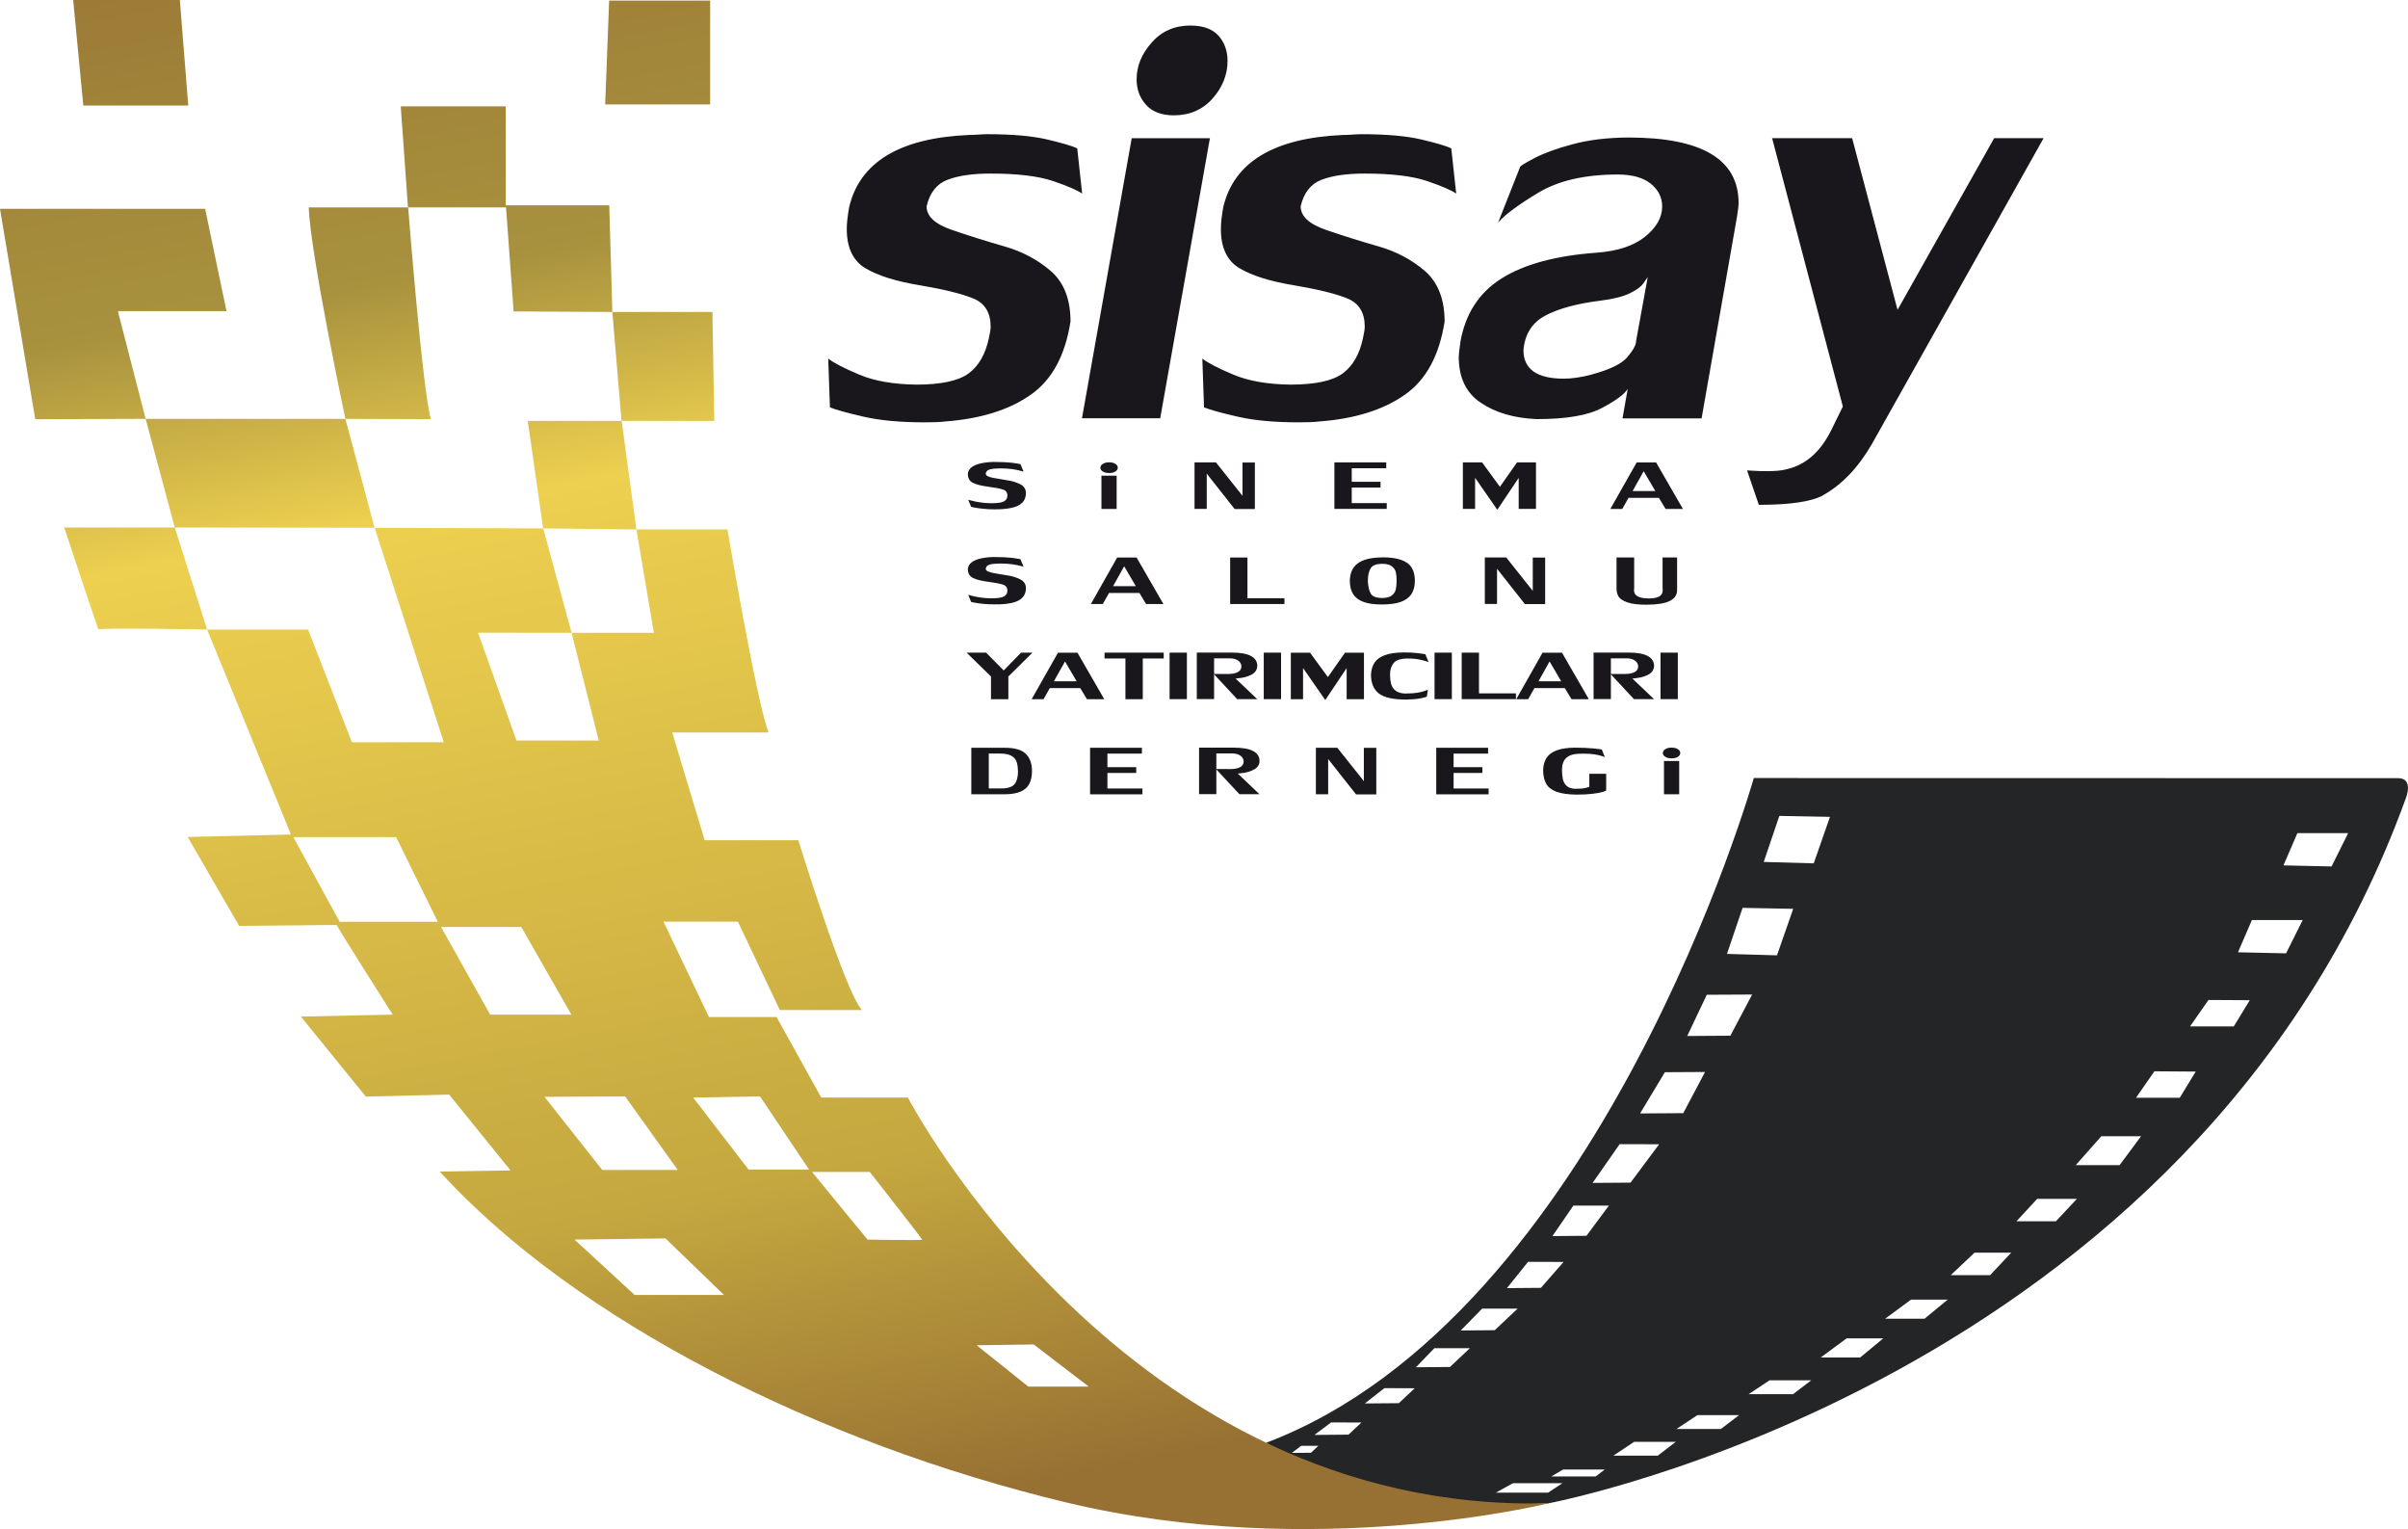
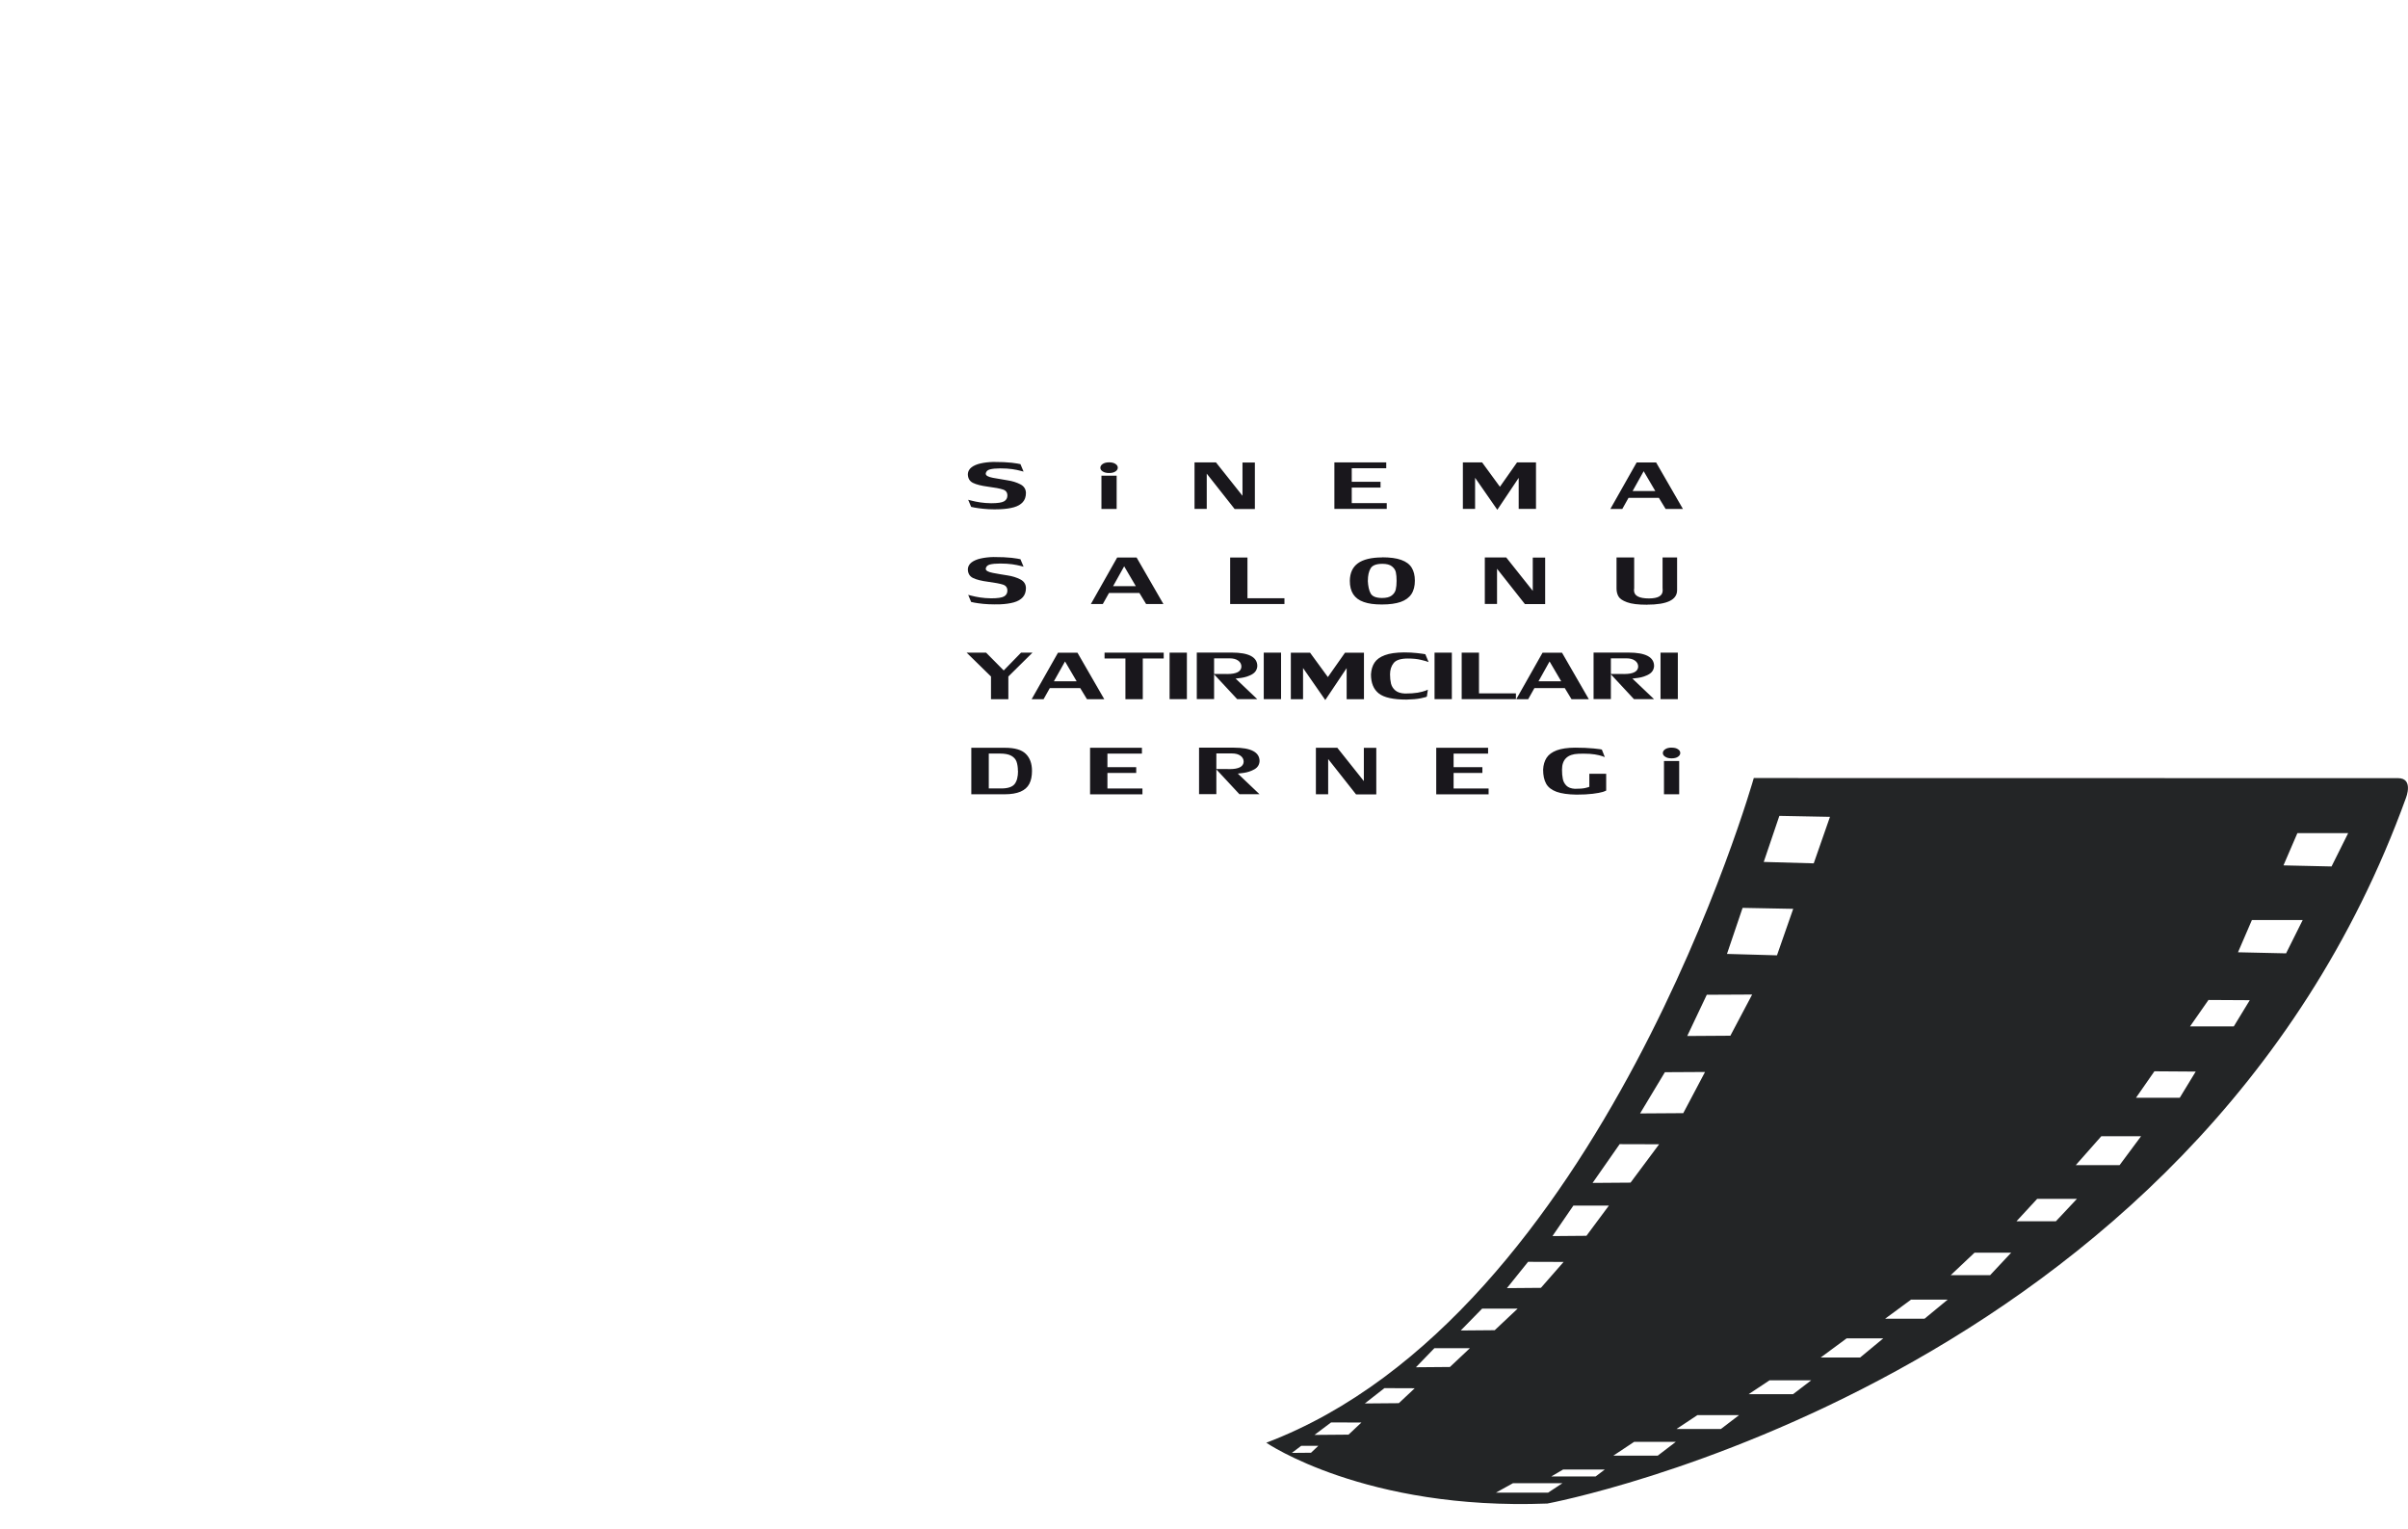
<svg xmlns="http://www.w3.org/2000/svg" id="Layer_1" viewBox="0 0 425.79 270.3">
  <defs>
    <clipPath id="clippath">
      <path d="M83.82,147.42h13.37l7.45,15.98-12.23-.05-8.58-15.93ZM77.98,163.86l8.7,15.51h14.35l-8.85-15.5h-14.19ZM96.28,193.89l10.21,12.93h13.35l-9.3-13-14.26.07ZM122.57,194.03l9.79,12.72h10.7l-8.67-12.93-11.81.21ZM143.58,207.17l9.82,11.96s9.65.18,9.65,0-9.26-11.96-9.26-11.96h-10.21ZM101.59,219.13l10.63,9.79h15.8l-10.35-10-16.08.21ZM140.21,229.06h13.08l9.33,8.35s-12.24-.17-12.24,0-10.17-8.35-10.17-8.35ZM172.7,237.81l9.13,7.31h10.69l-9.73-7.45-10.08.14ZM51.86,147.97l8.2,14.98h17.35l-7.37-14.97h-18.18ZM96.05,93.4l5.02,18.47-16.54-.02,6.79,19.05h14.55l-4.8-19.04h14.55l-3.09-18.26-16.47-.2ZM30.91,93.25l5.71,18.04h17.86l7.74,19.92h16.25l-12.23-37.92-35.34-.04ZM72.17,36.67s2.55,32.52,4.02,37.43l-15.12-.05,5.17,19.25,29.8.11-2.72-19h16.58l-1.62-19.24-.55-18.88h-18.3v-17.49h-18.57l1.28,17.87ZM12.94,0h18.86l1.49,18.66H14.73L12.94,0ZM107.01,18.46h18.56V.1h-17.86l-.7,18.36ZM273.82,265.75s-41.52,10.35-85.31-.16c-43.79-10.52-86.61-32.06-110.77-58.49l12.53-.2-10.84-13.4-14.74.35-11.49-14.14,16.24-.35s-9.46-14.87-9.9-15.85l-17.25.17-9.11-15.72,18.27-.44-14.83-36.23s-19.18-.38-19.18,0-6.08-18.04-6.08-18.04h19.54l-5.15-19.21-4.91-19.04h19.21l-3.78-18.09H0l6.23,37.2,19.53-.07h35.31s-6.19-29.13-6.48-37.38h34.86v-.38l1.37,18.77,17.48.1h17.67l.33,19.27-16.38-.03,2.61,19.2h16.1s5.1,30.33,7.27,35.9h-17.03l5.73,19.04h16.56s8.51,27.55,11.29,30.02h-14.55l-7.43-15.63h-13.15l8.04,16.87h11.96l7.9,14.23h15.31s38.5,73.71,113.3,71.72Z" style="clip-rule:evenodd; fill:none;" />
    </clipPath>
    <linearGradient id="linear-gradient" x1="-419.33" y1="266.01" x2="-479.36" y2="-42.95" gradientTransform="translate(581.1)" gradientUnits="userSpaceOnUse">
      <stop offset="0" stop-color="#977133" />
      <stop offset=".19" stop-color="#c4a73f" />
      <stop offset=".6" stop-color="#edd04f" />
      <stop offset=".73" stop-color="#a8923e" />
      <stop offset="1" stop-color="#977133" />
    </linearGradient>
  </defs>
  <path d="M295.59,132.17c.48,0,.85.09,1.12.28.27.18.4.4.4.66s-.13.48-.41.67c-.27.19-.66.28-1.14.28s-.84-.1-1.12-.29c-.28-.18-.41-.4-.41-.65s.13-.48.41-.67c.28-.19.66-.29,1.15-.29M294.23,140.41v-5.88h2.69v5.88h-2.69ZM284.01,136.79v2.96s-.2.12-.58.24c-.4.12-.99.23-1.78.33-.8.1-1.76.15-2.89.15-1.49-.02-2.67-.19-3.53-.5-.86-.32-1.48-.79-1.83-1.42-.36-.64-.54-1.47-.54-2.5.04-.83.25-1.53.62-2.1.38-.57.97-1,1.79-1.31.82-.3,1.89-.46,3.22-.47,1.26,0,2.37.05,3.31.14.94.09,1.42.17,1.45.21l.52,1.32s-.15-.06-.46-.17c-.34-.12-.79-.22-1.33-.31s-1.22-.13-2.01-.13c-.37,0-.66,0-.87.02-1.93.07-2.9,1.01-2.9,2.8,0,.62.04,1.16.14,1.63.08.46.3.86.63,1.2.33.33.83.52,1.49.56.8,0,1.4-.04,1.81-.13.4-.09.65-.17.76-.22v-2.3h2.97ZM253.97,132.19h9.16v1.03h-6.1v2.4h5.09v1.02h-5.09v2.75h6.19v1.03h-9.26v-8.22ZM241.16,138.08v-5.88h2.2v8.23h-3.58l-4.93-6.25v6.23h-2.17v-8.22h3.79l4.69,5.89ZM218.87,136.75l3.84,3.65h-3.55l-4.14-4.45h1.65s.15,0,.32,0c.17,0,.31.01.43.01,1.61,0,2.44-.43,2.49-1.29,0-.45-.19-.81-.57-1.08-.38-.27-.88-.4-1.51-.4h-2.75v7.2h-3.06v-8.22h6.19c3,0,4.51.8,4.51,2.38-.04.65-.35,1.13-.92,1.45-.57.32-1.2.53-1.89.63-.52.08-.85.12-.98.12-.04,0-.05,0-.05-.01ZM192.75,132.19h9.17v1.03h-6.1v2.4h5.09v1.02h-5.09v2.75h6.19v1.03h-9.26v-8.22ZM179.99,136.28c0-.65-.09-1.19-.24-1.63-.15-.44-.47-.79-.93-1.05-.46-.26-1.14-.39-2.02-.39h-1.96v6.17h2.2c1.16,0,1.95-.26,2.36-.77.41-.51.61-1.29.61-2.32ZM177.71,132.19c1.73,0,2.96.36,3.68,1.08.73.72,1.09,1.72,1.09,3.01,0,.93-.16,1.69-.48,2.3-.32.61-.84,1.06-1.56,1.37-.71.3-1.64.46-2.79.46h-5.9v-8.22h5.95ZM296.68,115.37v8.22h-3.06v-8.22h3.06ZM288.63,119.94l3.84,3.65h-3.55l-4.14-4.45h1.65s.15,0,.32,0c.17,0,.31.01.43.01,1.61,0,2.44-.43,2.49-1.29,0-.45-.19-.81-.57-1.08-.38-.27-.88-.4-1.51-.4h-2.75v7.2h-3.06v-8.22h6.19c3,0,4.51.8,4.51,2.38-.04.65-.35,1.13-.92,1.46-.57.32-1.2.53-1.89.63-.52.08-.85.12-.98.12-.04,0-.05,0-.05-.01ZM276.06,120.44l-2.06-3.51-1.96,3.51h4.02ZM271.32,121.64l-1.1,1.96h-2.11l4.65-8.22h3.44l4.74,8.22h-3.06l-1.19-1.96h-5.37ZM261.52,122.57h6.53v1.02h-9.59v-8.22h3.06v7.2ZM256.72,115.37v8.22h-3.06v-8.22h3.06ZM252.27,123.14c0,.06-.35.15-1.04.3-.69.14-1.54.21-2.54.23-2.33,0-3.96-.36-4.88-1.08-.93-.73-1.39-1.85-1.39-3.38.05-.83.26-1.52.63-2.08.37-.56.98-1,1.82-1.31.84-.32,1.98-.48,3.4-.49.85,0,1.61.04,2.3.12.68.08,1.16.14,1.46.2l.58,1.39c-.25-.11-.69-.24-1.34-.39-.65-.16-1.42-.24-2.33-.24-1.25,0-2.09.27-2.51.8-.43.54-.64,1.2-.64,2,0,.62.06,1.16.17,1.63.12.47.37.88.76,1.21.39.33.96.52,1.72.55.89,0,1.63-.05,2.23-.15.59-.11,1.05-.22,1.37-.35.3-.11.44-.18.44-.19h0l-.18,1.24ZM238.13,118.09l-3.79,5.66-3.93-5.66v5.51h-2.16v-8.22h3.4l3.15,4.31,3.03-4.31h3.35v8.22h-3.06v-5.51ZM226.52,115.37v8.22h-3.06v-8.22h3.06ZM218.47,119.94l3.84,3.65h-3.55l-4.14-4.45h1.65s.15,0,.32,0c.17,0,.31.01.43.01,1.61,0,2.44-.43,2.49-1.29,0-.45-.19-.81-.57-1.08-.38-.27-.88-.4-1.51-.4h-2.75v7.2h-3.06v-8.22h6.19c3,0,4.51.8,4.51,2.38-.04.65-.35,1.13-.92,1.46-.57.32-1.2.53-1.89.63-.52.08-.85.12-.98.12-.04,0-.05,0-.05-.01ZM209.87,115.37v8.22h-3.06v-8.22h3.06ZM199,116.4h-3.69v-1.03h10.46v1.03h-3.7v7.2h-3.07v-7.2ZM190.38,120.44l-2.06-3.51-1.97,3.51h4.02ZM185.63,121.64l-1.1,1.96h-2.11l4.66-8.22h3.44l4.74,8.22h-3.06l-1.19-1.96h-5.38ZM170.92,115.37h3.44l3.12,3.15,3.07-3.15h2.02l-4.27,4.22v4.01h-3.07v-4.01l-4.31-4.22ZM291.22,106.9c-1.56,0-2.73-.14-3.53-.44-.79-.29-1.3-.64-1.52-1.05-.23-.41-.33-.87-.33-1.39v-5.47h3.12v5.45s0,.06-.02.14c0,.08-.01.15-.01.21,0,.96.88,1.44,2.64,1.44,1.62,0,2.43-.47,2.43-1.41,0-.07,0-.16-.01-.26,0-.1-.01-.16-.01-.18v-5.4h2.57v5.79c0,1.71-1.77,2.56-5.31,2.56ZM271.03,104.45v-5.88h2.19v8.22h-3.58l-4.93-6.25v6.23h-2.16v-8.22h3.79l4.69,5.9ZM241.86,102.66c.05.96.21,1.71.5,2.24.29.53.95.8,1.99.81.77,0,1.35-.14,1.73-.43.38-.29.62-.64.72-1.06.1-.42.15-.93.15-1.53s-.04-1.12-.13-1.52c-.08-.4-.32-.75-.69-1.05-.37-.3-.94-.45-1.69-.45-1.08,0-1.78.27-2.09.81-.32.54-.48,1.26-.48,2.18ZM244.37,98.52c1.41,0,2.55.15,3.4.46.87.31,1.48.77,1.85,1.38.37.6.56,1.37.56,2.3s-.2,1.74-.61,2.36c-.41.62-1.05,1.09-1.9,1.39-.86.3-1.96.45-3.32.45s-2.37-.14-3.21-.44c-.84-.29-1.45-.75-1.86-1.37-.4-.62-.6-1.41-.6-2.38.02-1.38.49-2.41,1.42-3.09.93-.68,2.36-1.03,4.27-1.04ZM220.59,105.76h6.53v1.02h-9.6v-8.22h3.06v7.2ZM200.84,103.62l-2.06-3.51-1.96,3.51h4.02ZM196.1,104.82l-1.1,1.96h-2.11l4.65-8.22h3.44l4.74,8.22h-3.06l-1.19-1.96h-5.37ZM174.31,100.57c0,.31.42.55,1.27.71.86.16,1.71.31,2.57.44.87.13,1.62.37,2.26.7.65.33.98.84,1,1.52,0,.68-.19,1.23-.56,1.64-.37.41-.89.71-1.56.9-.67.19-1.49.31-2.45.35-.23.01-.56.01-.98.01-.71,0-1.37-.03-1.99-.09-.62-.07-1.14-.13-1.54-.21-.4-.07-.61-.12-.61-.13l-.52-1.25s.21.05.63.16c.42.11.91.21,1.49.3.58.09,1.23.14,1.93.15,1.14,0,1.9-.11,2.3-.34.39-.23.58-.57.58-1.02,0-.54-.26-.9-.8-1.07-.53-.17-1.39-.33-2.59-.49-1.2-.16-2.09-.38-2.7-.68-.6-.3-.9-.82-.9-1.57.03-.48.25-.87.65-1.18.41-.31.95-.54,1.61-.69.67-.15,1.41-.24,2.24-.26,1.38,0,2.45.05,3.24.14.78.1,1.3.18,1.56.25l.55,1.32s-.19-.05-.57-.15c-.38-.1-.86-.19-1.44-.28-.59-.08-1.29-.13-2.09-.13s-1.4.06-1.85.17c-.45.12-.69.37-.75.78ZM292.7,86.81l-2.06-3.51-1.96,3.51h4.02ZM287.96,88.01l-1.1,1.96h-2.11l4.65-8.22h3.44l4.74,8.22h-3.06l-1.19-1.96h-5.37ZM268.55,84.46l-3.79,5.66-3.93-5.66v5.5h-2.16v-8.22h3.4l3.15,4.31,3.03-4.31h3.35v8.22h-3.06v-5.5ZM235.95,81.74h9.17v1.03h-6.1v2.4h5.09v1.02h-5.09v2.75h6.19v1.02h-9.26v-8.22ZM219.7,87.64v-5.88h2.19v8.22h-3.58l-4.93-6.25v6.23h-2.16v-8.22h3.79l4.69,5.9ZM196.12,81.73c.48,0,.85.1,1.12.28.27.18.41.4.41.66s-.14.49-.41.67c-.27.19-.66.28-1.14.28s-.84-.1-1.12-.28c-.28-.18-.41-.4-.41-.65s.13-.48.41-.67c.28-.19.66-.29,1.15-.29ZM194.76,89.97v-5.88h2.69v5.88h-2.69ZM174.31,83.76c0,.31.42.55,1.27.71.86.15,1.71.3,2.57.44.87.13,1.62.37,2.26.7.65.33.98.84,1,1.52,0,.68-.19,1.23-.56,1.64-.37.41-.89.71-1.56.9-.67.19-1.49.31-2.45.35-.23.01-.56.02-.98.02-.71,0-1.37-.03-1.99-.1-.62-.07-1.14-.13-1.54-.21-.4-.07-.61-.12-.61-.13l-.52-1.25s.21.05.63.16c.42.11.91.21,1.49.3.58.09,1.23.14,1.93.15,1.14,0,1.9-.11,2.3-.34.39-.23.58-.57.58-1.02,0-.55-.26-.9-.8-1.07-.53-.17-1.39-.34-2.59-.49-1.2-.16-2.09-.38-2.7-.68-.6-.3-.9-.82-.9-1.57.03-.48.25-.87.65-1.18s.95-.54,1.61-.69c.67-.15,1.41-.24,2.24-.26,1.38,0,2.45.05,3.24.14.78.1,1.3.18,1.56.25l.55,1.32s-.19-.05-.57-.15c-.38-.11-.86-.2-1.44-.29-.59-.08-1.29-.13-2.09-.13s-1.4.06-1.85.18c-.45.11-.69.37-.75.78Z" style="fill:#19171c;" />
-   <path d="M322.27,87.61c-2.08,1.09-5.85,1.63-11.27,1.63l-2.08-6.09s.37.02,1.09.07c.82.05,1.59.07,2.33.07,1.56,0,2.7-.1,3.39-.3,3.49-.72,6.22-3.1,8.17-7.14l1.96-3.99-12.51-47.44h14.15l8.03,30.35,17.09-30.35h8.74l-30.3,53.96c-2.43,4.24-5.35,7.31-8.79,9.22M281.42,66.21c3.25-.87,5.38-1.91,6.37-3.12,1.02-1.21,1.51-2.15,1.51-2.82l2.06-11.3c-.1.17-.37.55-.79,1.14-.4.57-1.21,1.17-2.43,1.76-1.21.57-2.95,1.02-5.23,1.29-4.14.52-7.36,1.41-9.66,2.63-2.33,1.24-3.62,3.27-3.87,6.09,0,3.37,2.38,5.06,7.14,5.06,1.46,0,3.1-.25,4.9-.72ZM286.9,73.94l.92-5.2c-.55.92-2.03,2.03-4.49,3.34-2.45,1.34-6.32,2.01-11.59,2.01-4.01-.17-7.33-1.14-9.91-2.9-2.6-1.73-3.89-4.46-3.89-8.1,0-.39.1-1.29.3-2.7.89-4.98,3.34-8.72,7.33-11.2,3.99-2.5,9.61-4.01,16.87-4.53,3.62-.27,6.44-1.21,8.45-2.82,2.01-1.63,3.02-3.39,3.02-5.35,0-1.58-.67-2.92-2.01-4.01-1.36-1.09-3.3-1.63-5.87-1.63-5.75,0-10.4,1.07-13.94,3.17-3.55,2.13-5.95,3.89-7.19,5.33l3.89-9.84c0-.15.84-.67,2.53-1.56,1.68-.87,3.94-1.71,6.76-2.45,2.83-.77,6.12-1.17,9.89-1.19,12.96,0,19.45,3.87,19.45,11.57,0,.5-.1,1.34-.3,2.55l-6.24,35.53h-13.97ZM229.99,36.48c0,1.78,1.54,3.17,4.61,4.21,3.07,1.04,6.14,2.01,9.27,2.9,3.09.89,5.82,2.36,8.1,4.33,2.3,2.01,3.47,4.98,3.47,8.92-.94,6-3.27,10.33-7.06,12.96-3.77,2.65-8.82,4.24-15.13,4.71-.77.1-1.96.15-3.55.15-4.28,0-7.88-.32-10.8-.99-2.92-.67-4.9-1.21-6-1.66l-.3-8.62c.94.74,2.75,1.68,5.45,2.82,2.68,1.14,6.07,1.73,10.16,1.78,4.36,0,7.43-.67,9.22-1.98,1.78-1.31,2.97-3.4,3.57-6.2.2-.92.32-1.61.32-2.06,0-2.48-1.02-4.14-3.05-4.98-2.03-.84-5.18-1.61-9.41-2.33-4.26-.69-7.48-1.71-9.68-3.02-2.21-1.31-3.3-3.64-3.3-6.94,0-1.06.15-2.35.42-3.86,1.88-7.95,8.92-12.22,21.13-12.76.42,0,.99-.02,1.71-.07.72-.05,1.24-.07,1.56-.07,4.46,0,8.03.32,10.65.94,2.62.62,4.38,1.14,5.27,1.56l.87,8c-.84-.59-2.58-1.34-5.18-2.23-2.63-.87-6.29-1.31-11-1.31-3.2,0-5.75.37-7.66,1.11-1.88.72-3.12,2.31-3.66,4.68ZM210.52,4.52c2.21,0,3.84.59,4.93,1.78,1.06,1.19,1.61,2.68,1.61,4.46,0,2.43-.89,4.66-2.65,6.66-1.76,1.98-4.06,2.97-6.86,2.97-2.13,0-3.77-.62-4.88-1.83-1.12-1.24-1.69-2.75-1.69-4.53,0-2.36.89-4.53,2.68-6.52,1.76-2.01,4.06-3,6.86-3ZM191.32,73.94l8.79-49.5h13.83l-8.79,49.5h-13.83ZM163.84,36.48c0,1.78,1.53,3.17,4.61,4.21,3.07,1.04,6.14,2.01,9.27,2.9,3.09.89,5.82,2.36,8.1,4.33,2.3,2.01,3.47,4.98,3.47,8.92-.94,6-3.27,10.33-7.06,12.96-3.76,2.65-8.82,4.24-15.13,4.71-.77.1-1.96.15-3.55.15-4.28,0-7.88-.32-10.8-.99-2.92-.67-4.9-1.21-6-1.66l-.3-8.62c.94.74,2.75,1.68,5.45,2.82,2.68,1.14,6.07,1.73,10.16,1.78,4.36,0,7.43-.67,9.22-1.98,1.78-1.31,2.97-3.4,3.57-6.2.2-.92.32-1.61.32-2.06,0-2.48-1.02-4.14-3.05-4.98-2.03-.84-5.18-1.61-9.41-2.33-4.26-.69-7.48-1.71-9.68-3.02-2.2-1.31-3.3-3.64-3.3-6.94,0-1.06.15-2.35.42-3.86,1.88-7.95,8.92-12.22,21.13-12.76.42,0,.99-.02,1.71-.07.72-.05,1.24-.07,1.56-.07,4.46,0,8.03.32,10.65.94,2.63.62,4.38,1.14,5.28,1.56l.87,8c-.84-.59-2.58-1.34-5.18-2.23-2.63-.87-6.29-1.31-11-1.31-3.2,0-5.75.37-7.66,1.11-1.88.72-3.12,2.31-3.66,4.68Z" style="fill:#19171c;" />
  <path d="M395.73,168.34l2.46-5.7h8.98l-2.94,5.89-8.5-.19ZM387.26,181.43l3.25-4.66,7.3.04-2.82,4.63h-7.73ZM377.7,194.05l3.25-4.67,7.3.05-2.82,4.63h-7.73ZM367.05,205.96l4.51-5.1h7.03s-3.8,5.11-3.8,5.11h-7.74ZM356.56,215.89l3.66-3.96h7.03s-3.72,3.96-3.72,3.96h-6.96ZM344.94,225.41l4.2-3.96h6.48s-3.72,3.97-3.72,3.97h-6.97ZM333.33,233.12l4.58-3.37h6.48s-4.09,3.37-4.09,3.37h-6.97ZM321.96,239.96l4.57-3.37h6.48s-4.09,3.38-4.09,3.38h-6.96ZM309.2,246.46l3.69-2.45h7.37s-3.21,2.45-3.21,2.45h-7.85ZM296.45,252.61l3.69-2.45h7.37s-3.21,2.45-3.21,2.45h-7.85ZM285.27,257.33l3.69-2.45h7.37s-3.21,2.45-3.21,2.45h-7.85ZM274.31,261l2.08-1.22h7.37s-1.61,1.22-1.61,1.22h-7.85ZM264.5,263.87l3.02-1.67h8.75s-2.54,1.67-2.54,1.67h-9.23ZM311.87,152.37l2.76-8.14,8.95.17-2.87,8.22-8.84-.25ZM305.37,168.63l2.76-8.14,8.95.17-2.87,8.22-8.83-.25ZM298.34,183.14l3.46-7.29,8.02-.04-3.85,7.28-7.63.05ZM290.01,196.82l4.38-7.28,7.1-.04-3.85,7.28-7.63.05ZM281.61,209.11l4.78-6.85,6.98.02-5.05,6.78-6.71.05ZM274.51,218.51l3.7-5.39h6.28s-3.97,5.34-3.97,5.34l-6.01.05ZM266.46,227.71l3.74-4.65,6.28.02-4.01,4.58-6.01.05ZM258.29,235.2l3.78-3.86h6.28s-4.05,3.81-4.05,3.81l-6.01.05ZM250.37,241.7l3.26-3.37h6.28s-3.53,3.32-3.53,3.32l-6.01.05ZM241.33,248.1l3.47-2.71,5.36.02-2.82,2.64-6.01.05ZM232.43,253.66l2.94-2.21,5.36.02-2.28,2.14-6.02.05ZM228.43,256.84l1.65-1.25h3.03s-1.29,1.22-1.29,1.22l-3.39.03ZM403.77,152.98l2.46-5.7h8.98l-2.94,5.89-8.5-.19ZM310.11,137.54s-26.9,95.02-86.2,117.5c0,0,17.48,12,49.7,10.75,0,0,114.3-21.15,151.82-124.74,0,0,1.4-3.49-1.39-3.49s-113.93-.02-113.93-.02Z" style="fill:#232526; fill-rule:evenodd;" />
  <g style="clip-path:url(#clippath);">
-     <rect x="0" width="273.82" height="276.1" style="fill:url(#linear-gradient);" />
-   </g>
+     </g>
</svg>